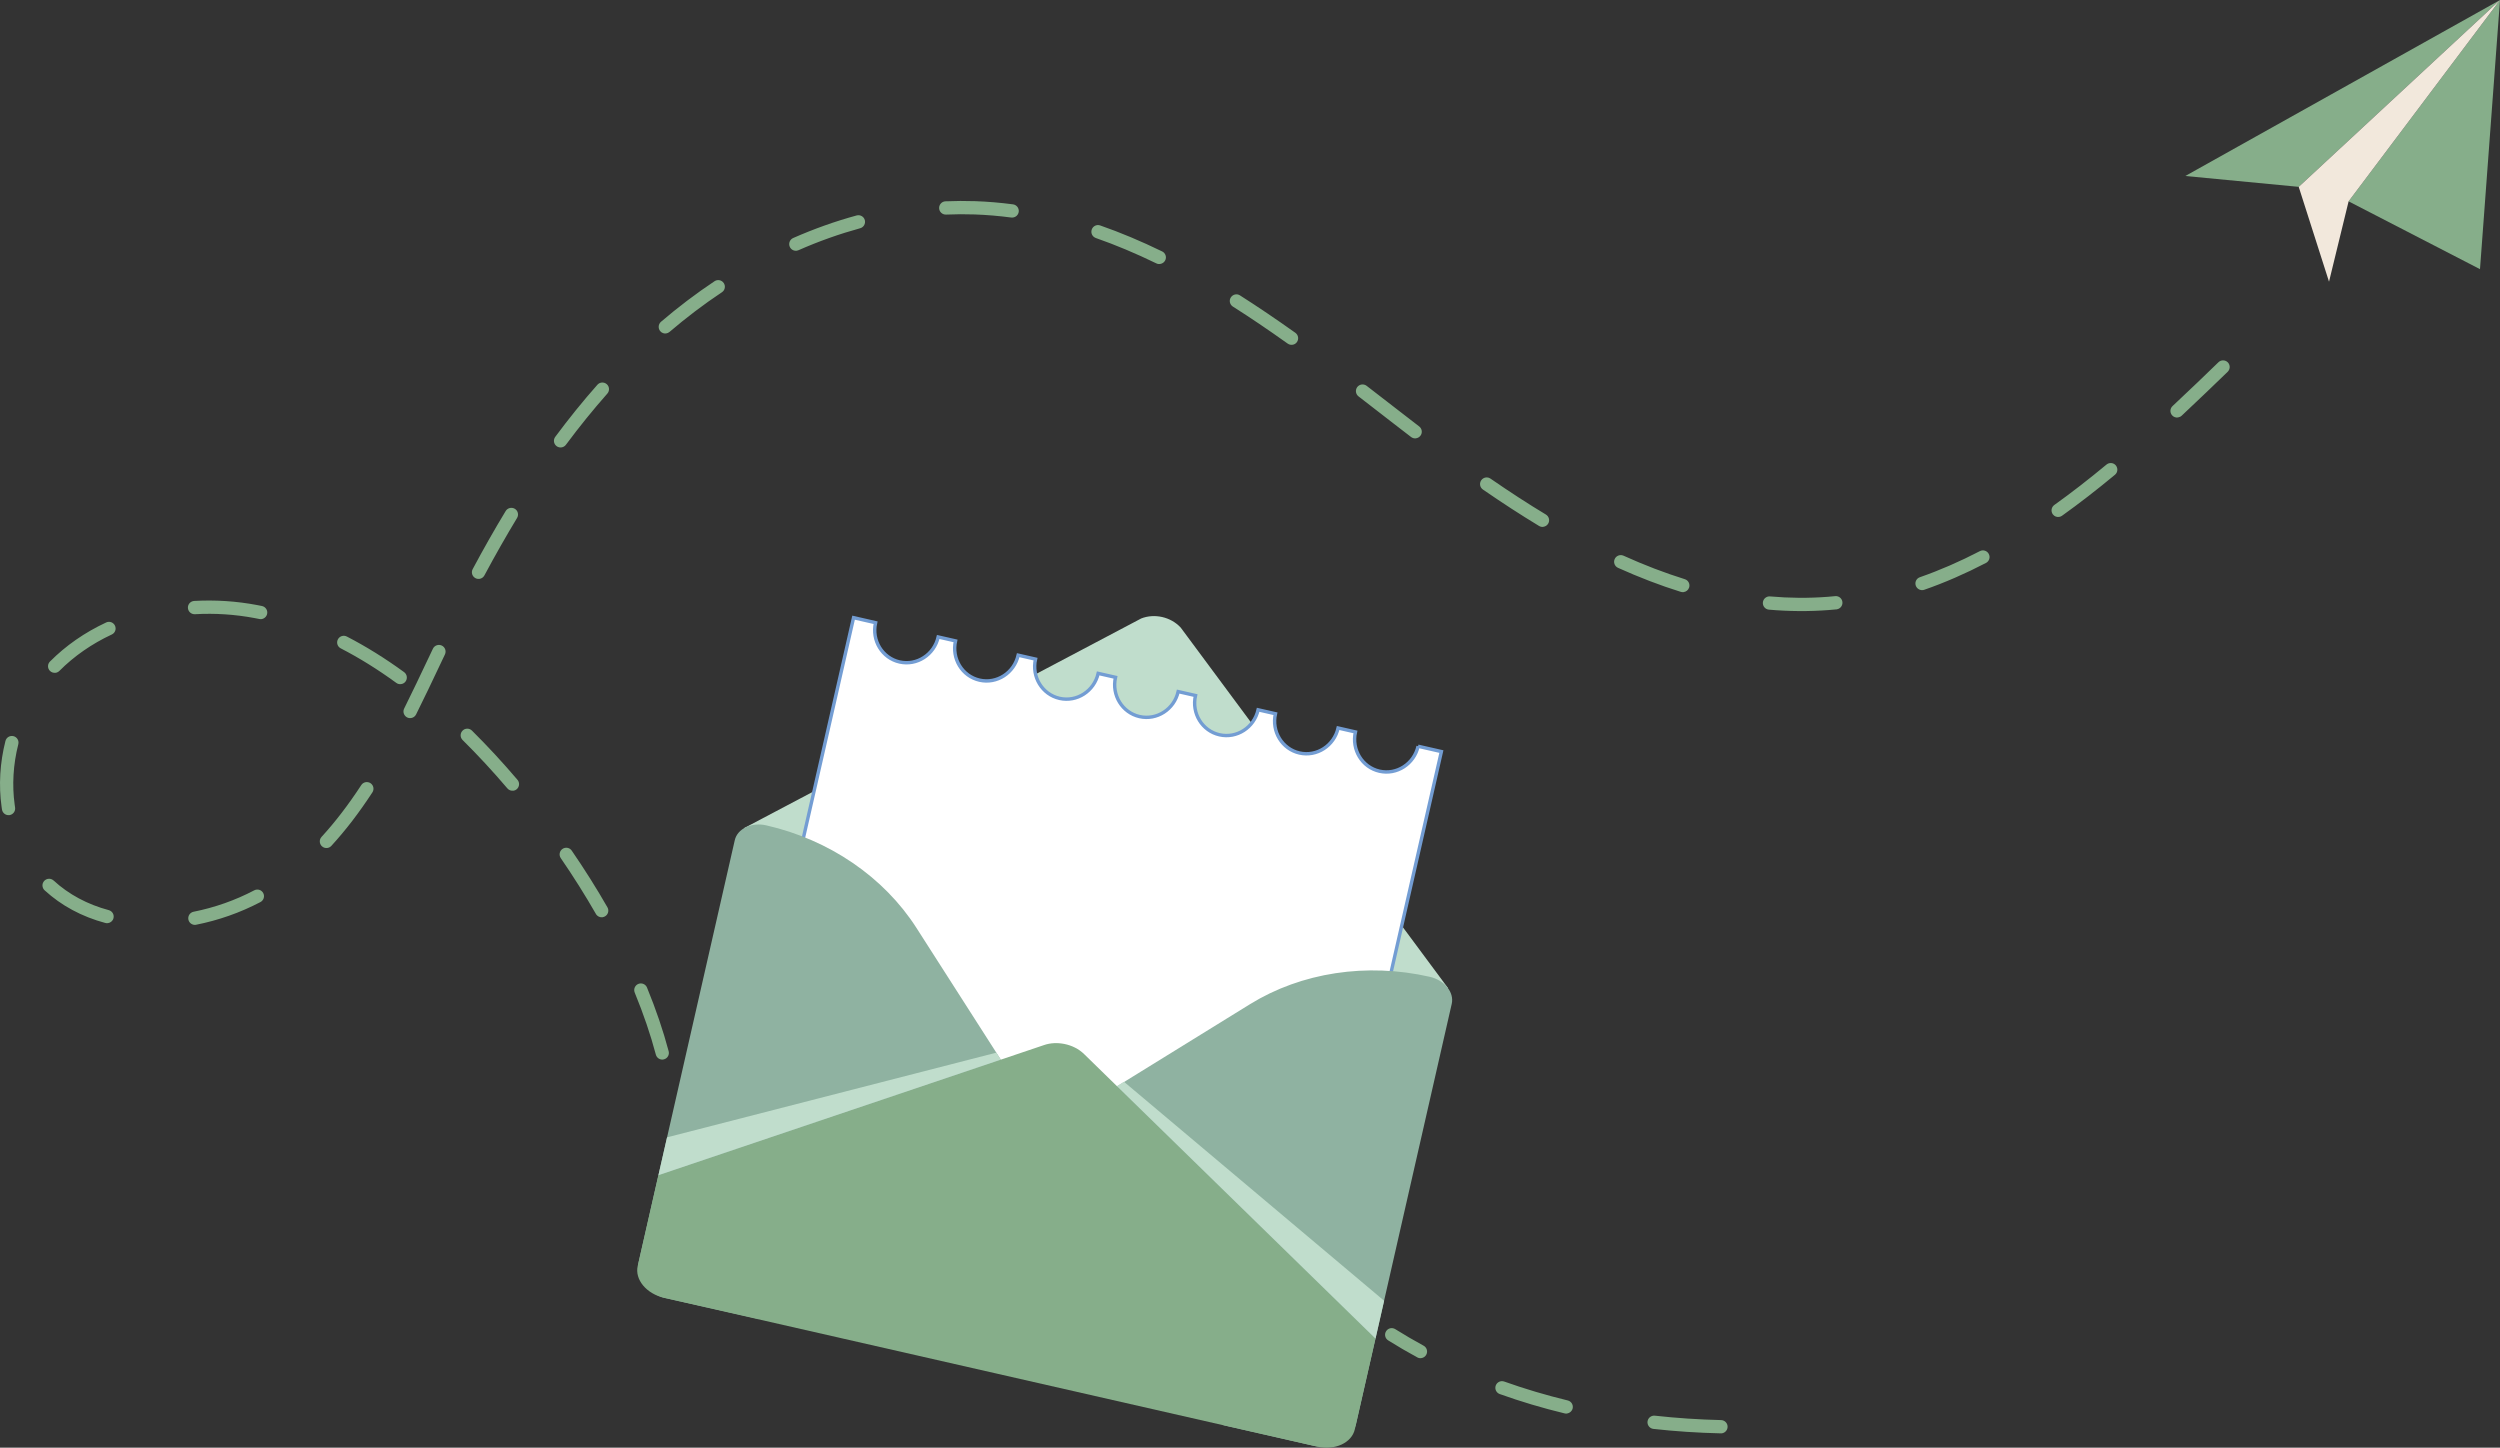
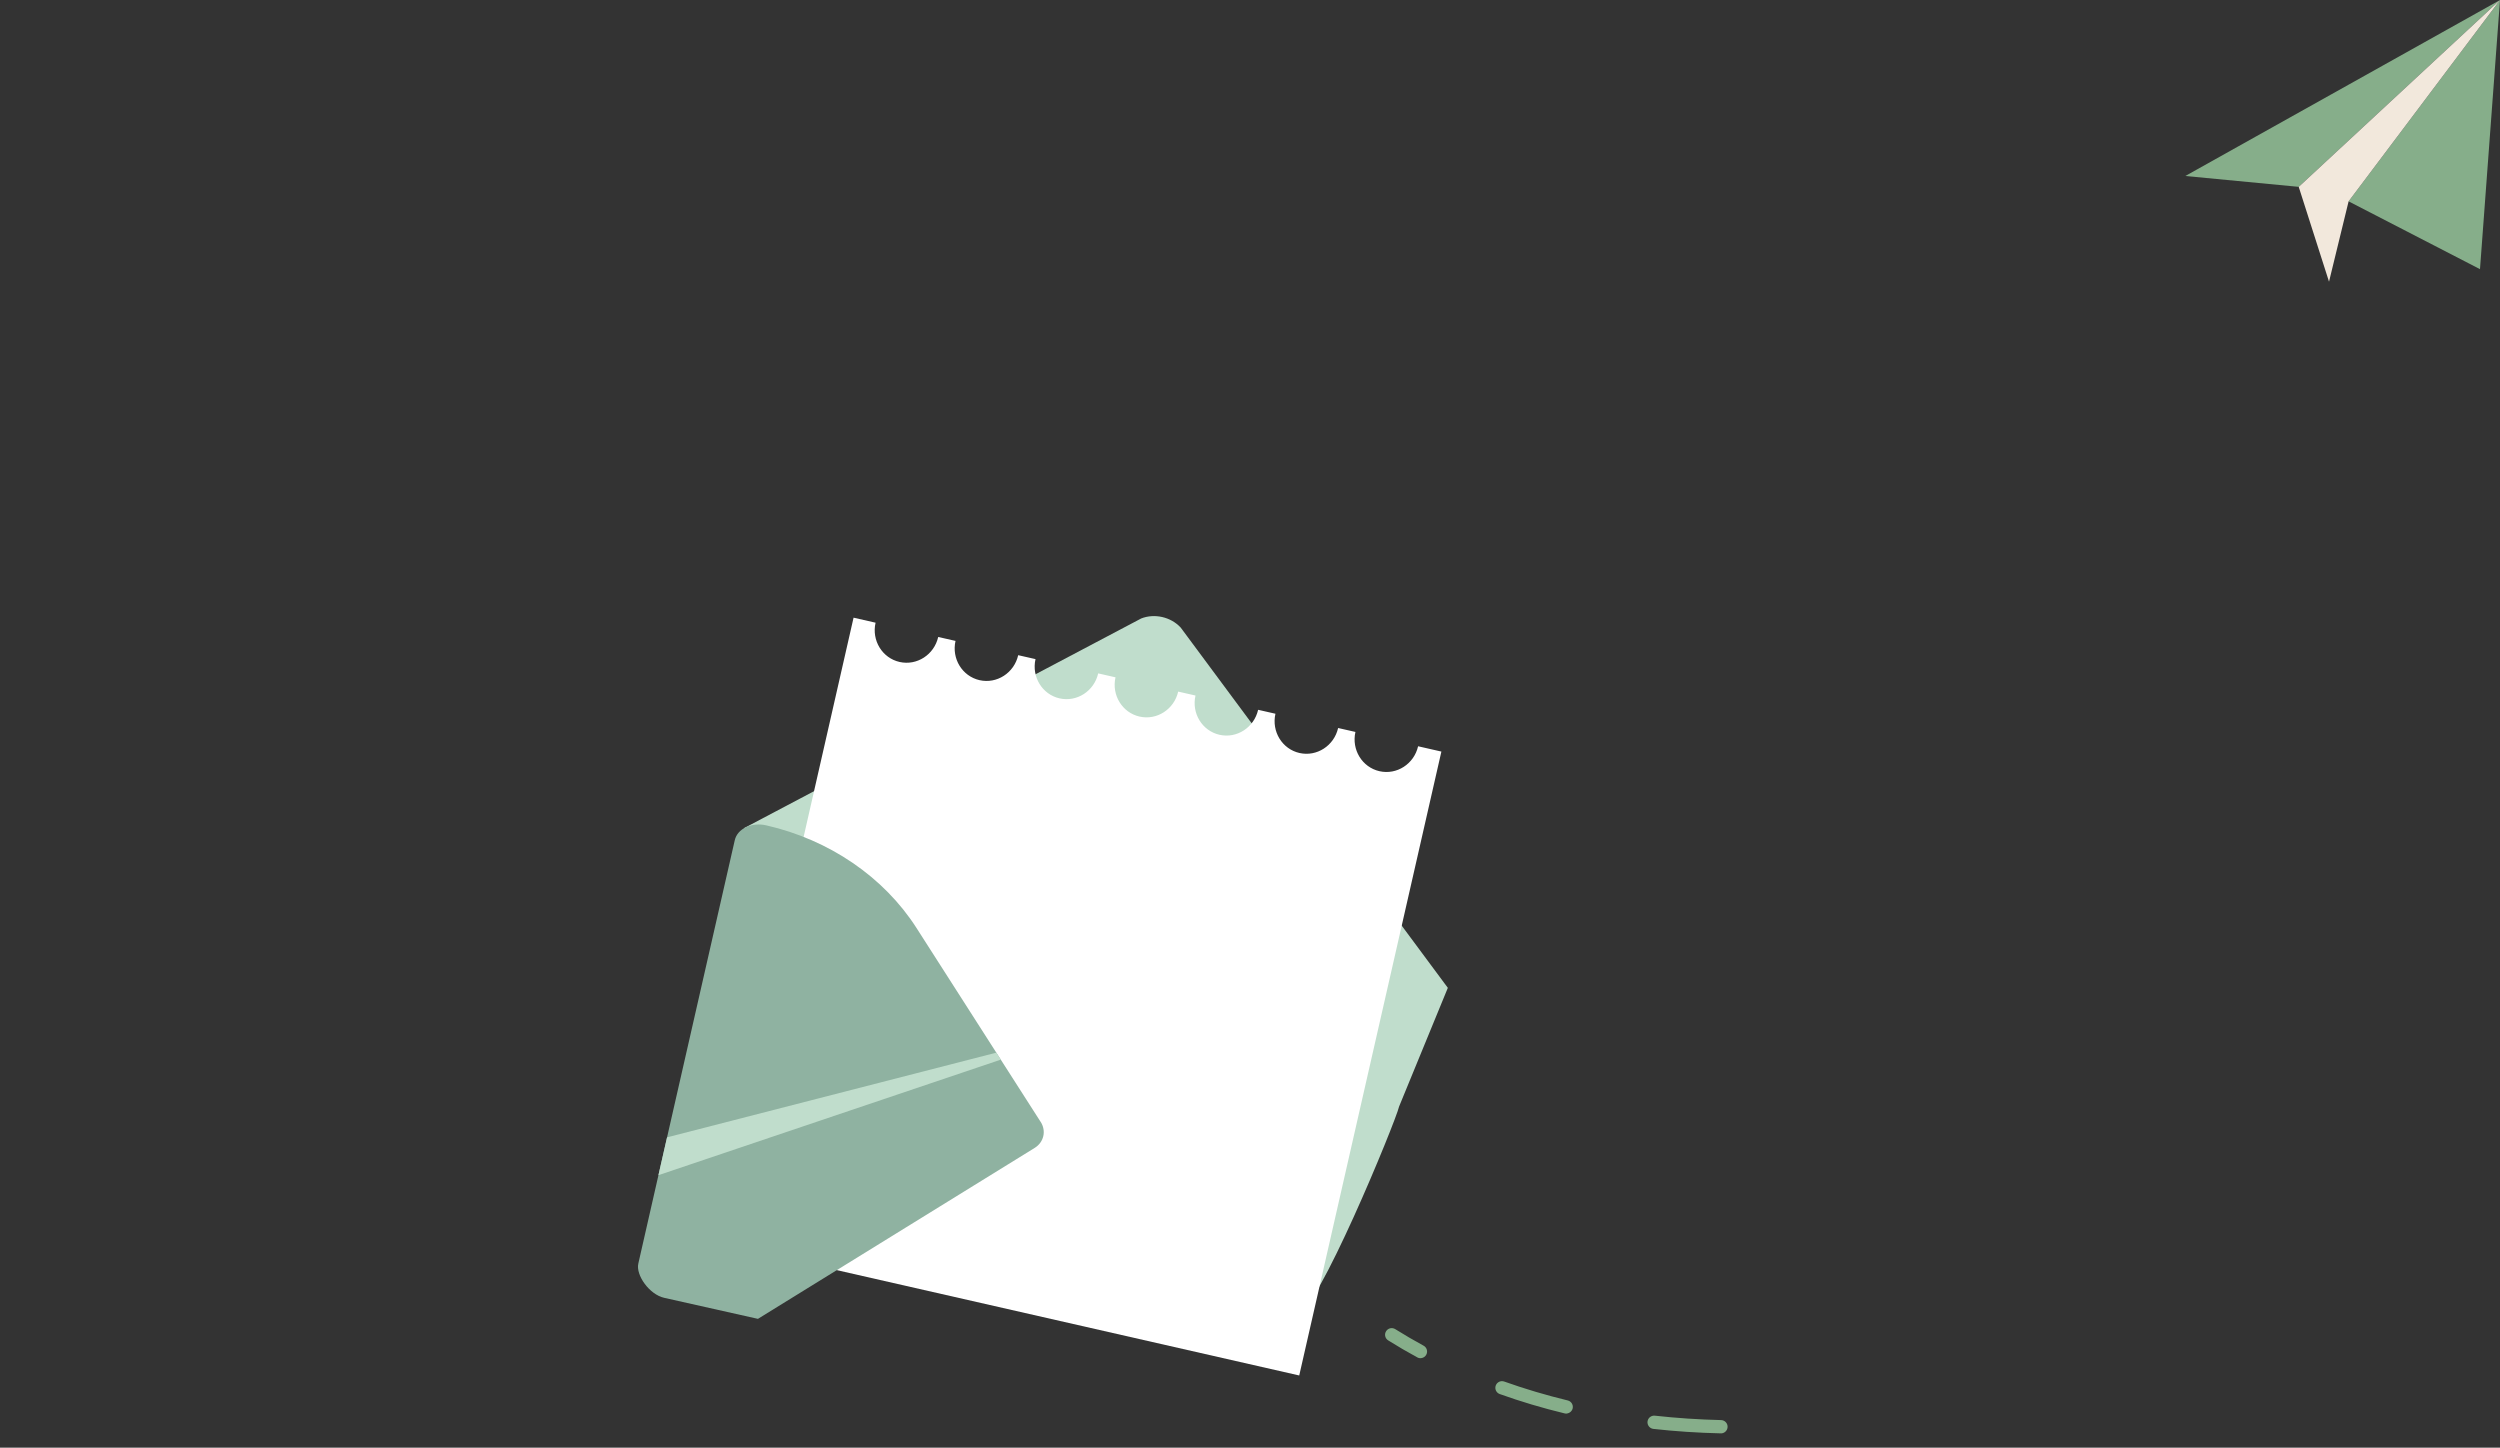
<svg xmlns="http://www.w3.org/2000/svg" id="Layer_1" data-name="Layer 1" width="186mm" height="107.71mm" viewBox="0 0 527.25 305.31">
  <rect x="0" y="0" width="527.25" height="305.31" fill="#333333" stroke="none" />
  <defs>
    <style> .cls-1 { fill: #86ae8a; } .cls-2 { fill: none; stroke: #739dd3; stroke-miterlimit: 10; stroke-width: .72px; } .cls-3 { fill: #c0ddcc; } .cls-4 { fill: #fff; } .cls-5 { fill: #8fb2a1; } .cls-6 { fill: #f2e8dc; } </style>
  </defs>
  <path class="cls-1" d="M299.76,286.42c-.29.04-.59,0-.86-.16-2.08-1.13-4.14-2.33-6.13-3.58-.66-.41-.86-1.28-.44-1.93.41-.66,1.28-.85,1.93-.44,1.94,1.21,3.95,2.39,5.98,3.49.68.37.93,1.22.56,1.9-.22.41-.61.66-1.04.72" />
  <path class="cls-1" d="M330.5,298.11c-.17.02-.35.02-.52-.03-4.67-1.13-9.28-2.5-13.68-4.08-.73-.26-1.11-1.06-.85-1.79.26-.73,1.06-1.11,1.79-.85,4.31,1.54,8.82,2.88,13.4,3.99.75.18,1.21.94,1.03,1.69-.14.58-.62.98-1.17,1.06M363.15,302.28c-.07,0-.15.02-.23.01-4.78-.11-9.56-.42-14.22-.94-.77-.09-1.32-.78-1.24-1.55.09-.77.78-1.32,1.55-1.24,4.58.51,9.28.82,13.97.93.77.02,1.39.66,1.37,1.43-.02.7-.54,1.26-1.2,1.36" />
-   <path class="cls-1" d="M213.64,45.87c-.12.02-.25.02-.38,0-2.57-.34-5.16-.56-7.71-.65-1.99-.07-4.02-.06-6.03.03-.77.03-1.43-.57-1.46-1.34-.03-.77.57-1.43,1.34-1.46,2.09-.09,4.19-.1,6.26-.03,2.64.09,5.32.32,7.98.67.77.1,1.31.81,1.21,1.57-.09.64-.59,1.12-1.19,1.2M168.04,52.87c-.61.08-1.22-.24-1.48-.83-.31-.71.01-1.54.72-1.85,4.41-1.94,8.91-3.54,13.39-4.76.75-.2,1.52.24,1.72.98.2.75-.24,1.52-.98,1.72-4.34,1.19-8.72,2.74-13,4.63-.12.05-.25.09-.37.11M244.68,55.67c-.27.04-.55,0-.81-.13-4.32-2.1-8.61-3.9-12.76-5.35-.73-.26-1.12-1.05-.86-1.79.25-.73,1.05-1.12,1.78-.86,4.26,1.48,8.65,3.33,13.07,5.48.7.34.99,1.18.65,1.87-.21.43-.62.71-1.07.77M140.51,70.32c-.46.06-.94-.1-1.26-.48-.5-.59-.43-1.47.15-1.98,3.61-3.09,7.41-5.97,11.3-8.56.65-.43,1.51-.25,1.94.39.43.64.26,1.52-.39,1.94-3.8,2.53-7.51,5.34-11.04,8.36-.21.18-.46.29-.71.32M118.42,94.35c-.35.05-.72-.03-1.03-.26-.62-.46-.75-1.34-.29-1.96,2.87-3.87,5.86-7.57,8.89-10.99.51-.58,1.4-.63,1.98-.12.58.51.63,1.4.12,1.98-2.97,3.36-5.91,6.99-8.74,10.8-.23.31-.57.5-.93.55M272.57,72.7c-.34.05-.7-.03-1.01-.25-4.1-2.92-7.88-5.48-11.55-7.8-.65-.42-.85-1.28-.43-1.93.42-.65,1.28-.85,1.93-.43,3.71,2.36,7.53,4.94,11.68,7.89.63.45.78,1.33.33,1.96-.23.33-.58.52-.95.57M298.66,92.44c-.36.05-.74-.04-1.05-.27-1.2-.92-2.43-1.86-3.75-2.89l-.62-.48c-2.2-1.71-4.47-3.47-6.73-5.21-.61-.47-.73-1.35-.26-1.97.47-.61,1.35-.73,1.97-.26,2.26,1.74,4.54,3.51,6.74,5.21l.62.48c1.31,1.02,2.53,1.96,3.73,2.88.61.47.73,1.35.26,1.96-.23.3-.57.49-.92.54M101.11,122.07c-.28.04-.58,0-.85-.15-.68-.37-.94-1.21-.57-1.9,2.29-4.29,4.63-8.41,6.96-12.25.4-.66,1.26-.87,1.93-.47.66.4.87,1.26.47,1.93-2.3,3.8-4.62,7.88-6.89,12.12-.22.41-.61.67-1.04.73M55.17,130.56c-.16.02-.32.02-.48-.02-.32-.07-.65-.13-.97-.19-4.14-.78-8.38-1.06-12.61-.82-.77.04-1.43-.55-1.48-1.32s.55-1.43,1.32-1.48c4.45-.25,8.92.04,13.28.87.34.06.68.13,1.02.2.76.16,1.25.9,1.09,1.65-.12.6-.61,1.03-1.18,1.11M11.73,141.88c-.42.06-.86-.07-1.19-.39-.55-.55-.55-1.43,0-1.98,3.34-3.36,7.33-6.13,11.85-8.24.7-.33,1.54-.02,1.86.68.33.7.03,1.54-.68,1.86-4.22,1.97-7.94,4.56-11.05,7.68-.22.22-.51.36-.8.4M459.34,88.04c-.44.06-.9-.08-1.22-.43-.53-.57-.5-1.45.07-1.98,3.56-3.32,7.04-6.68,9.68-9.24.55-.54,1.44-.52,1.98.03s.52,1.44-.03,1.98c-2.65,2.56-6.14,5.93-9.71,9.27-.22.2-.49.32-.76.36M84.59,144.27c-.35.05-.72-.03-1.02-.26-3.87-2.82-7.81-5.27-11.71-7.28-.69-.35-.96-1.2-.6-1.89.35-.69,1.2-.96,1.89-.6,4.03,2.08,8.09,4.6,12.08,7.51.62.46.76,1.33.31,1.96-.23.32-.57.51-.94.56M325.51,111.11c-.31.04-.63-.02-.92-.19-3.82-2.31-7.69-4.82-11.84-7.68-.64-.44-.8-1.31-.36-1.95.44-.64,1.31-.8,1.95-.36,4.1,2.83,7.92,5.31,11.69,7.58.66.4.88,1.26.48,1.92-.23.38-.6.61-1.01.66M86.69,151.43c-.27.04-.56,0-.82-.13-.69-.35-.98-1.19-.63-1.88,1.74-3.5,3.44-7.09,5.09-10.57l.97-2.04c.33-.7,1.17-1,1.87-.67.7.33,1,1.17.67,1.87l-.97,2.04c-1.65,3.49-3.36,7.1-5.12,10.62-.21.43-.62.7-1.06.76M434.27,109.02c-.5.07-1.02-.13-1.34-.57-.45-.63-.3-1.51.33-1.96,3.58-2.56,7.18-5.35,11-8.52.6-.49,1.48-.41,1.97.18.49.6.41,1.48-.18,1.97-3.88,3.22-7.53,6.04-11.16,8.64-.19.14-.4.22-.62.25M2,171.9c-.75.11-1.46-.41-1.58-1.17-.03-.2-.06-.41-.09-.61-.63-4.48-.35-9.27.82-13.86.19-.75.95-1.2,1.7-1.01.75.19,1.2.95,1.01,1.7-1.08,4.24-1.34,8.66-.76,12.78.03.19.05.37.08.56.12.77-.4,1.48-1.16,1.61,0,0-.02,0-.03,0M355.1,124.87c-.2.03-.41.01-.61-.05-4.31-1.34-8.77-3.05-13.25-5.07-.71-.32-1.02-1.15-.7-1.86.32-.7,1.15-1.02,1.86-.7,4.37,1.98,8.72,3.64,12.92,4.95.74.23,1.15,1.01.92,1.75-.17.54-.62.9-1.14.97M405.56,124.44c-.65.09-1.29-.29-1.52-.93-.26-.73.13-1.53.86-1.78,4.16-1.45,8.42-3.3,12.65-5.5.69-.36,1.53-.09,1.89.6.36.69.09,1.53-.6,1.89-4.35,2.26-8.73,4.17-13.02,5.66-.09.03-.18.05-.27.07M108.26,166.74c-.46.07-.94-.1-1.26-.48-3.06-3.6-6.24-7.03-9.44-10.2-.55-.55-.55-1.43,0-1.98.54-.55,1.43-.55,1.98,0,3.26,3.23,6.49,6.72,9.6,10.38.5.59.43,1.47-.16,1.98-.21.18-.46.29-.71.32M387.37,128.51s-.04,0-.06,0c-.54.05-1.08.1-1.62.14-4.15.32-8.4.29-12.63-.08-.77-.07-1.34-.75-1.27-1.52.07-.77.75-1.34,1.52-1.27,4.08.36,8.18.39,12.17.08.51-.04,1.04-.09,1.56-.14.77-.08,1.46.49,1.53,1.26.07.75-.46,1.42-1.2,1.52M69.04,178.83c-.4.06-.82-.06-1.14-.35-.57-.52-.61-1.41-.09-1.98,2.92-3.19,5.66-6.77,8.38-10.93.42-.65,1.29-.83,1.94-.41.65.42.83,1.29.41,1.94-2.8,4.29-5.63,7.98-8.66,11.29-.23.25-.53.4-.84.44M22.78,194.68c-.18.03-.37.02-.56-.03-4.96-1.33-9.27-3.65-12.81-6.89-.57-.52-.61-1.41-.09-1.98.52-.57,1.41-.61,1.98-.09,3.2,2.93,7.12,5.04,11.64,6.25.75.2,1.19.97.99,1.72-.15.56-.62.95-1.16,1.02M41.3,195.04c-.73.1-1.42-.38-1.57-1.11-.15-.76.34-1.5,1.1-1.65,4.45-.89,8.76-2.4,12.8-4.52.69-.36,1.53-.09,1.89.59.36.69.09,1.53-.59,1.89-4.28,2.24-8.83,3.84-13.55,4.78-.03,0-.05.01-.08.01M127.09,193.44c-.55.08-1.12-.18-1.41-.69-2.26-3.94-4.75-7.9-7.41-11.77-.44-.64-.28-1.51.36-1.95.64-.44,1.51-.28,1.95.36,2.7,3.93,5.24,7.96,7.53,11.96.39.67.15,1.53-.52,1.91-.16.09-.33.15-.5.17M139.87,223.45c-.69.1-1.36-.34-1.55-1.03-1.12-4.22-2.62-8.62-4.46-13.09-.29-.72.05-1.53.76-1.83.72-.29,1.54.05,1.83.76,1.88,4.58,3.42,9.1,4.57,13.44.2.75-.25,1.52-1,1.71-.06.01-.11.03-.17.03" />
  <path class="cls-3" d="M240.62,130.46l-83.63,44.15-4.89,27.49c-.74,3.24-7.3,50.11-3.58,50.96l75.26-28.83,49.91,52.62c3.72.85,20.64-40.24,21.38-43.49l10.28-25.03-56.33-75.97c-2.07-2.26-5.55-3.06-8.4-1.91" />
  <path class="cls-4" d="M299.08,157.37c-.85,3.74-4.5,6.1-8.15,5.27-3.65-.83-5.92-4.54-5.07-8.28l-3.65-.83c-.85,3.74-4.5,6.1-8.15,5.27-3.65-.83-5.92-4.54-5.07-8.28l-3.65-.83c-.85,3.74-4.5,6.1-8.15,5.27-3.65-.83-5.92-4.54-5.06-8.28l-3.65-.83c-.85,3.74-4.5,6.1-8.15,5.27-3.65-.83-5.92-4.54-5.07-8.28l-3.65-.83c-.85,3.74-4.5,6.1-8.15,5.27-3.65-.83-5.92-4.54-5.07-8.28l-3.65-.83c-.85,3.74-4.5,6.1-8.15,5.27-3.65-.83-5.92-4.54-5.07-8.28l-3.65-.83c-.85,3.74-4.5,6.1-8.15,5.27-3.65-.83-5.92-4.54-5.06-8.28l-4.64-1.06-29.98,131.58,123.97,28.24,29.98-131.58-4.91-1.12Z" />
-   <path class="cls-2" d="M299.08,157.37c-.85,3.74-4.5,6.1-8.15,5.27-3.65-.83-5.92-4.54-5.07-8.28l-3.65-.83c-.85,3.74-4.5,6.1-8.15,5.27-3.65-.83-5.92-4.54-5.07-8.28l-3.65-.83c-.85,3.74-4.5,6.1-8.15,5.27-3.65-.83-5.92-4.54-5.06-8.28l-3.65-.83c-.85,3.74-4.5,6.1-8.15,5.27-3.65-.83-5.92-4.54-5.07-8.28l-3.65-.83c-.85,3.74-4.5,6.1-8.15,5.27-3.65-.83-5.92-4.54-5.07-8.28l-3.65-.83c-.85,3.74-4.5,6.1-8.15,5.27-3.65-.83-5.92-4.54-5.07-8.28l-3.65-.83c-.85,3.74-4.5,6.1-8.15,5.27-3.65-.83-5.92-4.54-5.06-8.28l-4.64-1.06-29.98,131.58,123.97,28.24,29.98-131.58-4.91-1.12Z" />
-   <path class="cls-5" d="M222.31,237.3l41.31-25.52c10.85-6.7,24.64-8.8,37.91-5.78,3.12.71,5.2,3.27,4.64,5.71l-10.31,45.24-9.91,43.51c-.56,2.44-5.62,5.19-8.74,4.48l-19.18-4.37-36.99-57.77c-1.24-1.93-.7-4.31,1.26-5.51" />
  <path class="cls-5" d="M219.46,236.58l-26.18-40.89c-6.88-10.74-18.39-18.6-31.67-21.63-3.12-.71-6.1.7-6.65,3.14l-10.31,45.24-10.03,44.04c-.56,2.44,2.32,6.51,5.44,7.22l19.79,4.44,58.36-36.05c1.95-1.21,2.49-3.58,1.26-5.51" />
-   <path class="cls-1" d="M290.09,282.3l-4.36,19.14c-.65,2.86-4.2,4.49-7.92,3.65l-137.76-31.39c-3.72-.85-6.21-3.85-5.56-6.71l4.36-19.14,81.39-27.47c1.32-.45,2.8-.5,4.22-.22,1.57.31,3.07,1.05,4.18,2.14l61.46,60.01Z" />
  <polygon class="cls-3" points="140.68 239.86 210.12 222 211.07 223.47 138.86 247.84 140.68 239.86" />
-   <polygon class="cls-3" points="291.91 274.32 237.05 228.14 235.57 229.06 290.1 282.3 291.91 274.32" />
  <polygon class="cls-1" points="527.25 0 495.32 42.46 523.03 56.76 527.25 0" />
  <polygon class="cls-1" points="527.25 0 460.88 37.11 484.8 39.4 527.25 0" />
  <polygon class="cls-6" points="527.25 0 484.8 39.4 491.19 59.4 495.32 42.46 527.25 0" />
</svg>